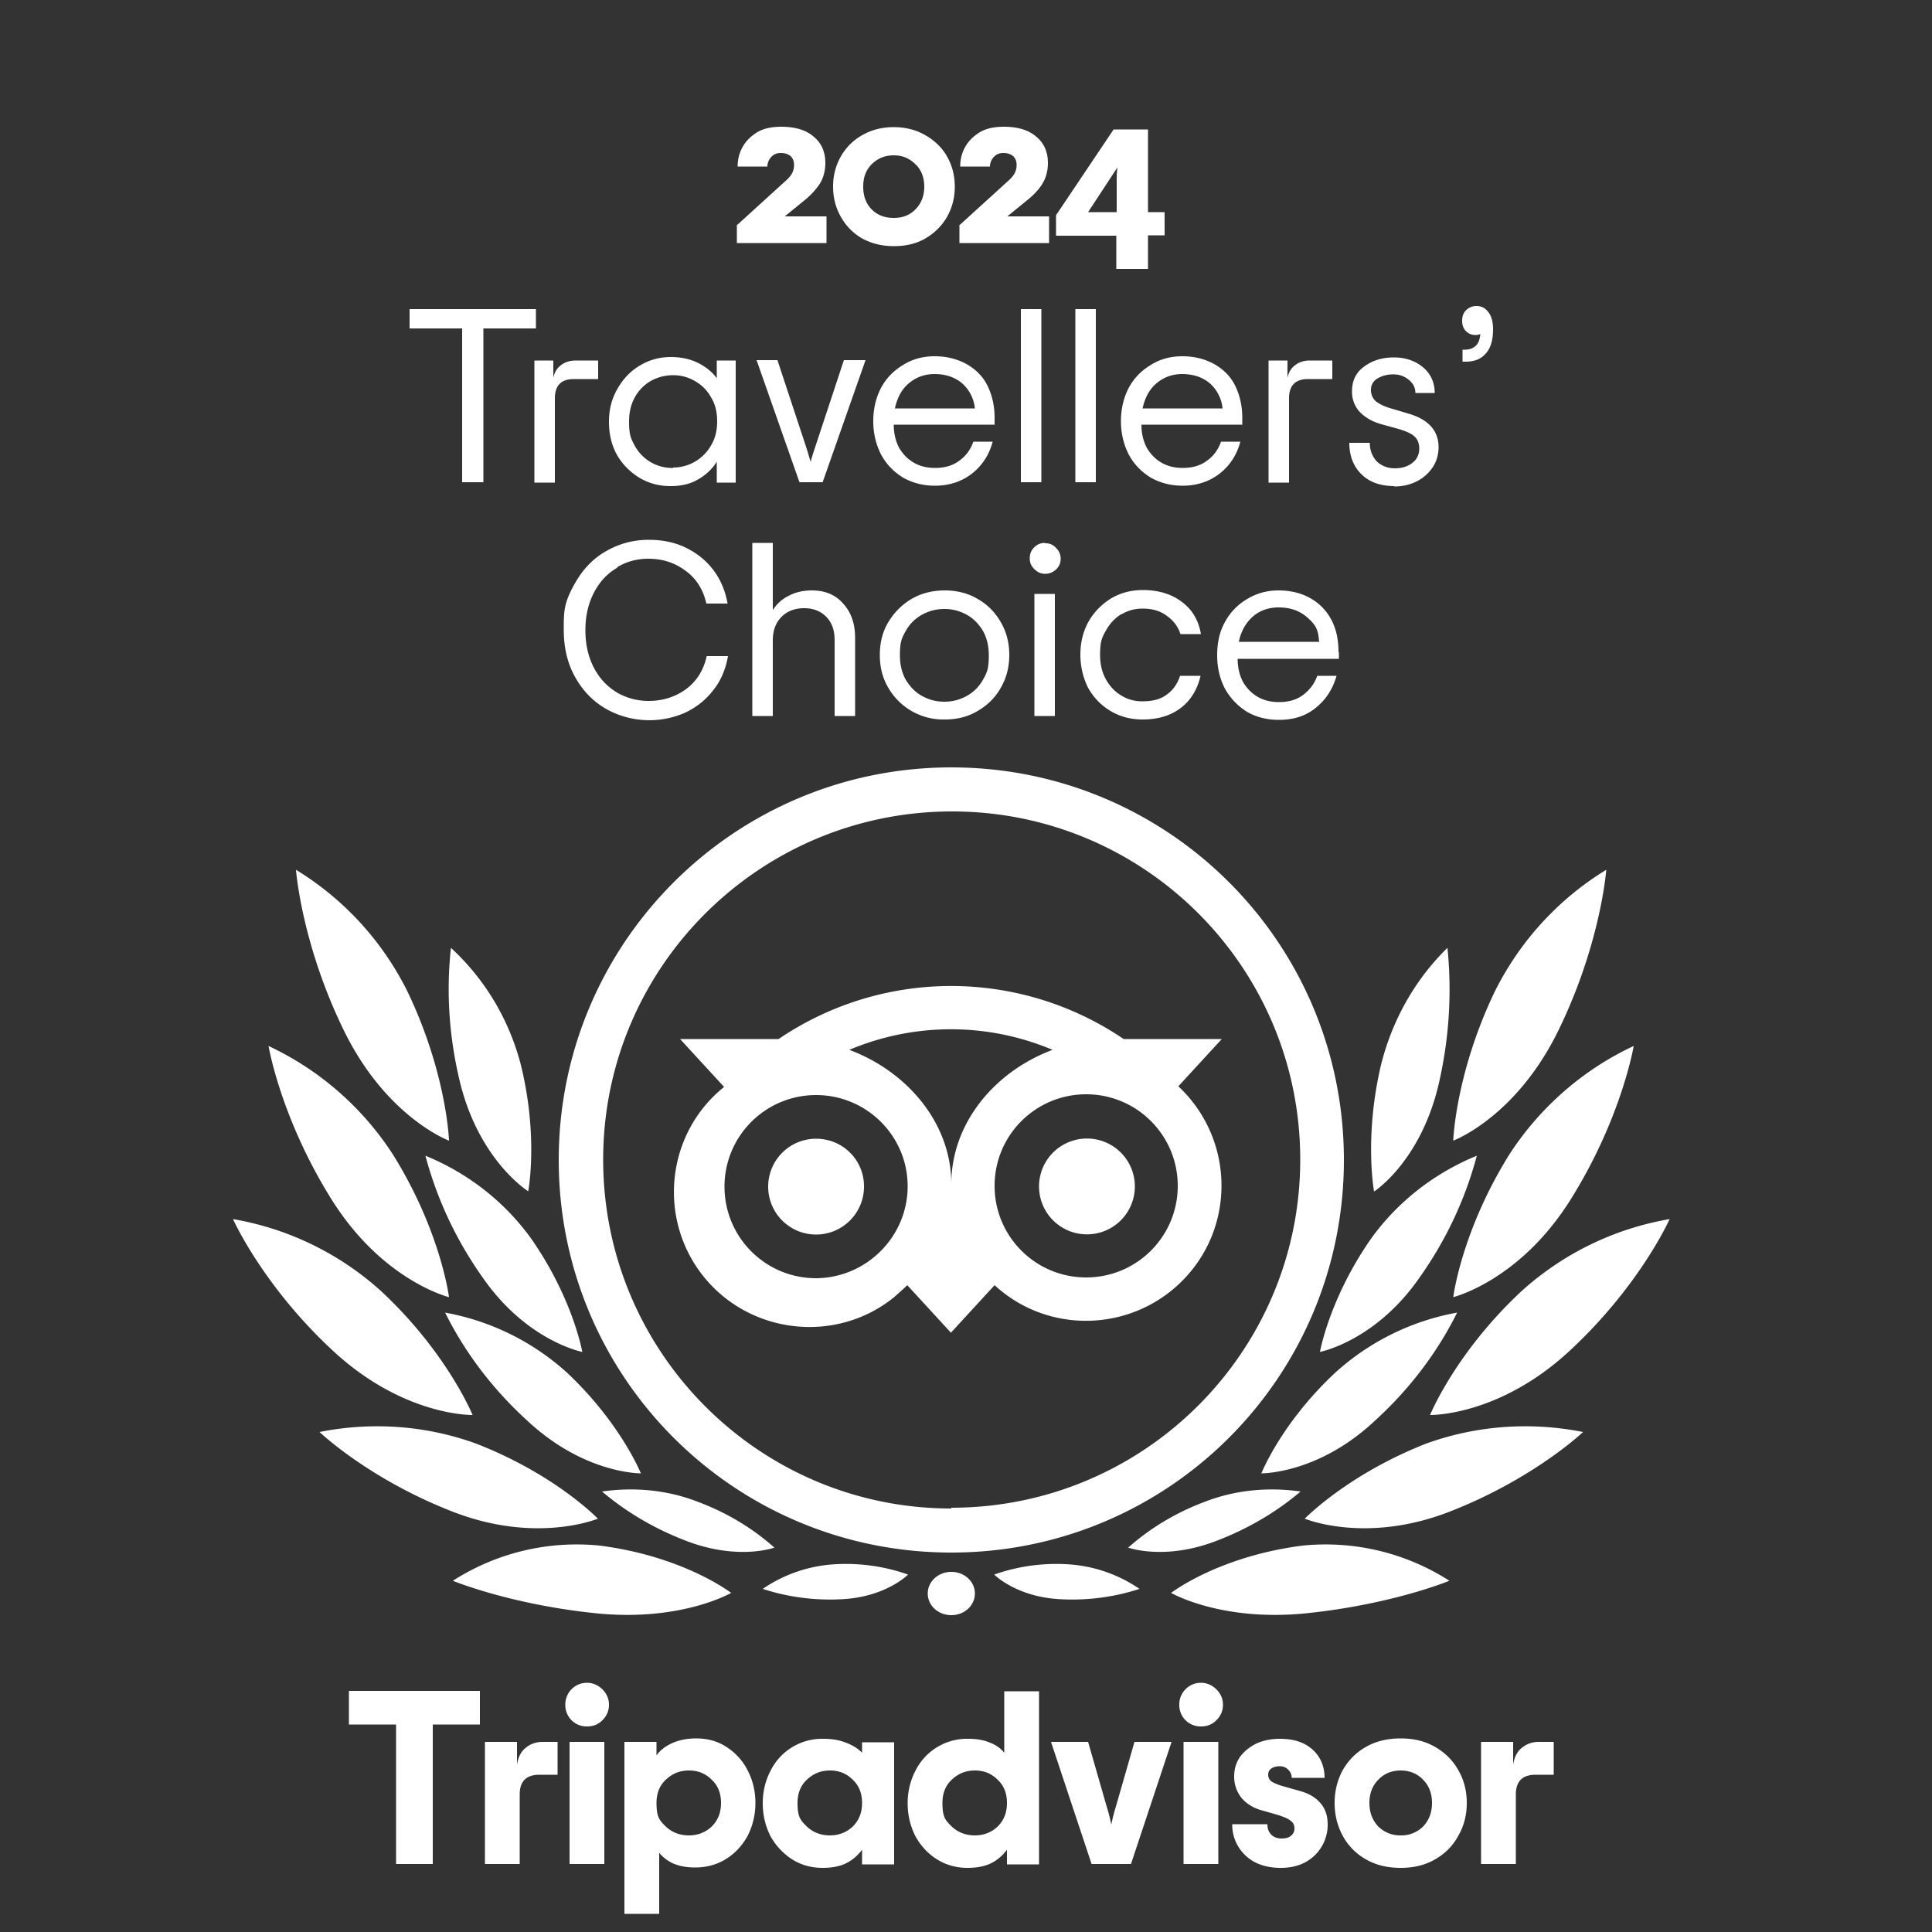
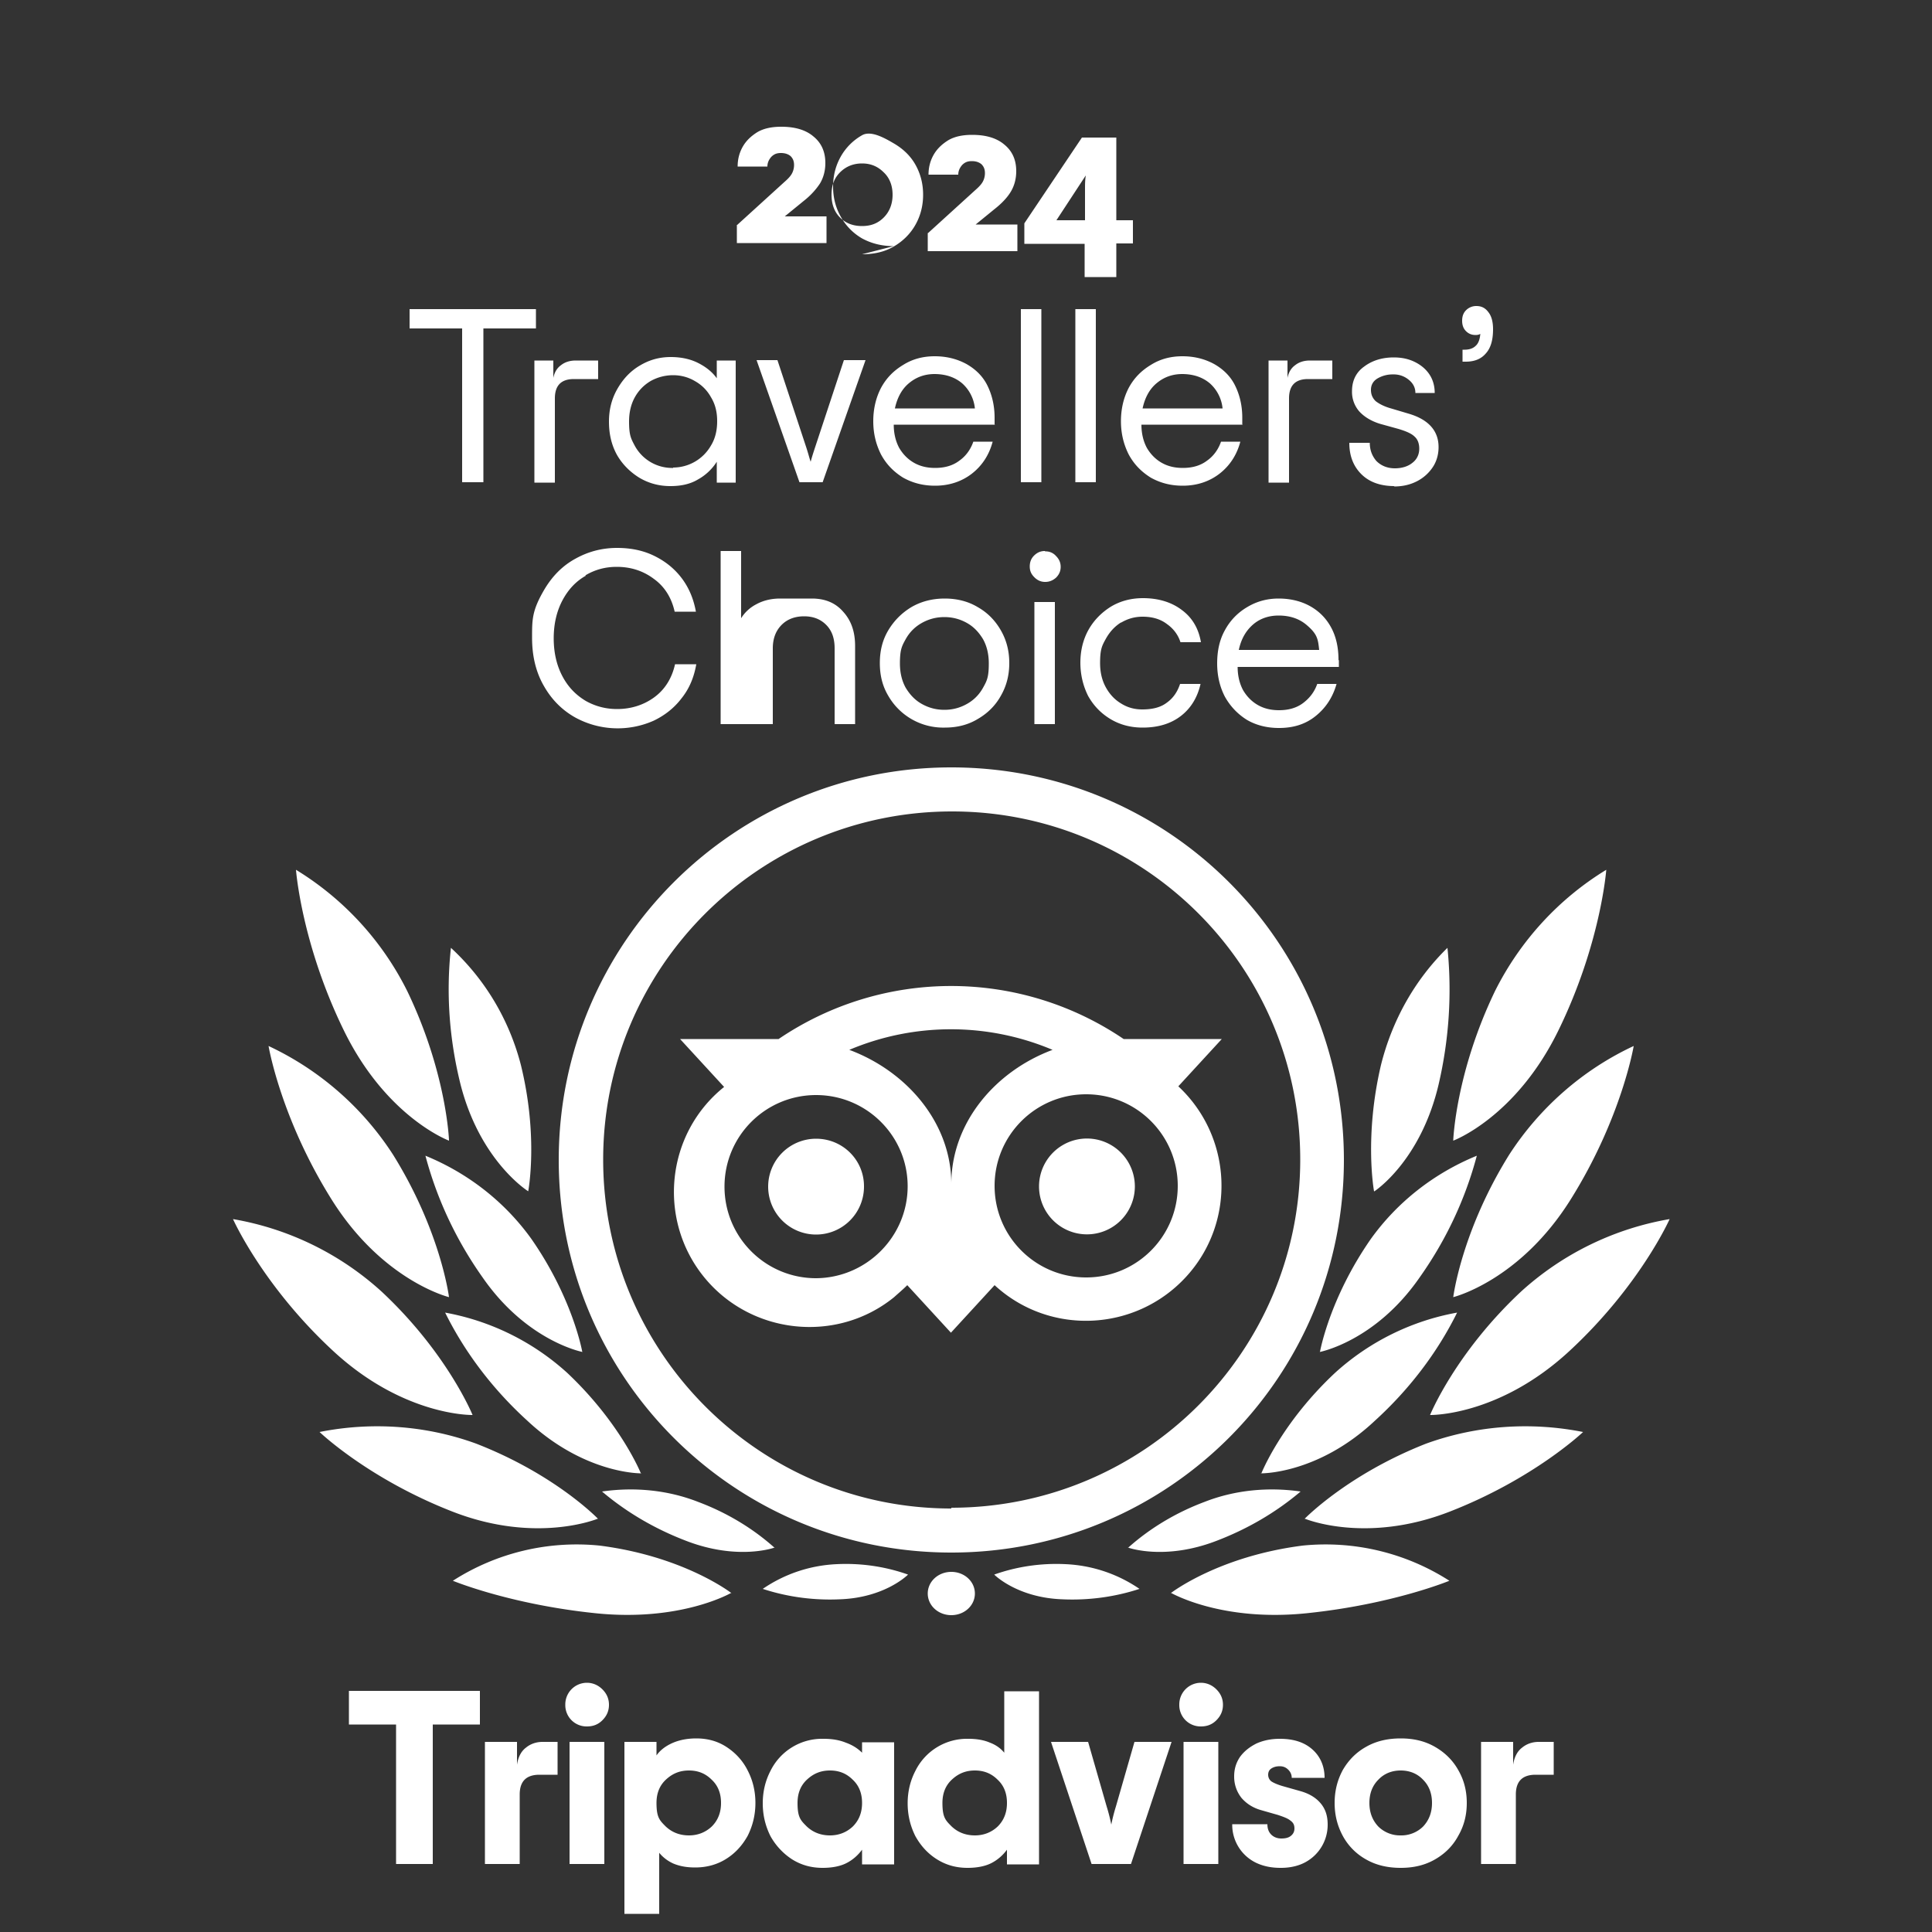
<svg xmlns="http://www.w3.org/2000/svg" viewBox="0 0 50 50">
  <rect x="0" y="0" width="50" height="50" fill="#333333" stroke="none" />
-   <path d="M24.62 41.8c.34 0 .61-.25.61-.56s-.27-.56-.61-.56-.61.25-.61.56.27.56.61.56m0-21.94c-5.61 0-10.16 4.54-10.16 10.16S19 40.18 24.62 40.18s10.16-4.54 10.16-10.16-4.54-10.16-10.16-10.16m0 19.18c-4.98 0-9.01-4.05-9.01-9.03S19.66 21 24.64 21s9.01 4.03 9.01 9.01-4.05 9.01-9.03 9.01Zm-2.26-8.33a1.24 1.24 0 1 1-1.24-1.24c.69 0 1.24.55 1.24 1.23Zm7.01 0a1.24 1.24 0 1 1 0-.01Zm1.11-2.58 1.14-1.24h-2.54a7.95 7.95 0 0 0-8.93 0H17.6l1.14 1.24c-1.51 1.21-1.73 3.43-.52 4.92s3.43 1.73 4.92.52c.11-.1.23-.2.34-.31l1.13 1.23 1.13-1.23c1.42 1.31 3.64 1.21 4.95-.21s1.21-3.64-.21-4.95zm-9.36 4.95c-1.31 0-2.37-1.06-2.37-2.37s1.06-2.37 2.37-2.37 2.37 1.06 2.37 2.36-1.06 2.37-2.37 2.38m3.5-2.44c0-1.57-1.14-2.91-2.64-3.47 1.68-.71 3.58-.71 5.26 0-1.5.56-2.62 1.9-2.62 3.47m3.49 2.42c-1.31 0-2.37-1.06-2.37-2.37s1.06-2.37 2.37-2.37 2.37 1.06 2.37 2.37-1.06 2.37-2.37 2.37m-9.18 8.17s-1.22-.95-3.41-1.23a5.93 5.93 0 0 0-3.8.91s1.47.61 3.69.84 3.52-.53 3.52-.53Zm-3.45-1.92s-1.1-1.15-3.16-1.95c-1.29-.47-2.7-.57-4.05-.3 0 0 1.26 1.21 3.44 2.06s3.77.18 3.77.18Zm-3.25-2.69s-.65-1.6-2.35-3.19a7.63 7.63 0 0 0-3.85-1.88s.77 1.73 2.6 3.42 3.6 1.65 3.6 1.65m-.61-3.05s-.21-1.7-1.45-3.69a7.75 7.75 0 0 0-3.22-2.81s.31 1.86 1.63 3.97 3.04 2.53 3.04 2.53m0-4.06s-.06-1.74-1.08-3.86a7.7 7.7 0 0 0-2.88-3.14s.14 1.91 1.24 4.16 2.72 2.85 2.72 2.85Zm4.97 8.63s-.52-1.3-1.91-2.61a6.4 6.4 0 0 0-3.16-1.56c.52 1.05 1.25 2 2.13 2.8 1.49 1.39 2.95 1.36 2.95 1.36Zm3.46 1.92c-.58-.52-1.26-.92-1.98-1.19-.79-.31-1.65-.39-2.49-.27.65.55 1.38.97 2.16 1.27 1.36.53 2.31.18 2.31.18Zm3.45.69c-.59-.21-1.22-.3-1.84-.27-.69.03-1.35.25-1.92.64.64.21 1.32.3 1.99.27 1.18-.04 1.77-.64 1.77-.64m-8.43-5.76s-.24-1.38-1.32-2.93c-.69-.96-1.64-1.7-2.74-2.15.3 1.13.8 2.19 1.48 3.15 1.15 1.66 2.59 1.93 2.59 1.93Zm-1.4-4.16s.27-1.4-.19-3.27c-.3-1.16-.92-2.21-1.81-3.03-.13 1.19-.04 2.38.25 3.54.51 1.99 1.75 2.76 1.75 2.76m16.63 10.4s1.22-.95 3.41-1.23a5.93 5.93 0 0 1 3.8.91s-1.47.61-3.69.84-3.52-.53-3.52-.53Zm3.46-1.92s1.11-1.15 3.15-1.95c1.3-.47 2.7-.57 4.06-.3 0 0-1.27 1.21-3.45 2.06s-3.76.18-3.76.18Zm3.25-2.69s.65-1.6 2.35-3.19a7.63 7.63 0 0 1 3.85-1.88s-.77 1.73-2.6 3.42-3.6 1.65-3.6 1.65m.6-3.05s.21-1.7 1.45-3.69c.79-1.22 1.91-2.2 3.22-2.81 0 0-.31 1.86-1.63 3.97s-3.04 2.53-3.04 2.53m0-4.06s.06-1.74 1.08-3.86c.65-1.3 1.65-2.39 2.88-3.14 0 0-.14 1.91-1.24 4.16s-2.72 2.85-2.72 2.85Zm-4.97 8.63s.51-1.3 1.91-2.61c.89-.81 1.99-1.35 3.16-1.56-.52 1.05-1.25 2-2.13 2.8-1.48 1.39-2.95 1.36-2.95 1.36Zm-3.45 1.92c.58-.52 1.26-.92 1.98-1.19.79-.31 1.65-.39 2.49-.27-.65.55-1.38.97-2.16 1.27-1.36.53-2.31.18-2.31.18Zm-3.46.69c.59-.21 1.22-.3 1.84-.27.69.03 1.35.25 1.92.64-.64.21-1.32.3-1.99.27-1.18-.04-1.77-.64-1.77-.64m8.43-5.76s.24-1.38 1.32-2.93c.69-.96 1.64-1.7 2.74-2.15-.3 1.13-.8 2.19-1.48 3.15-1.15 1.66-2.59 1.93-2.59 1.93Zm1.4-4.16s-.26-1.4.18-3.27c.29-1.16.88-2.21 1.72-3.03.12 1.19.04 2.38-.23 3.54-.47 1.99-1.66 2.76-1.66 2.76ZM13.87 8.5h-1.36v3.98h-.55V8.5H10.6V8h3.27zm1.61.82v.49h-.63c-.33 0-.49.17-.49.5v2.18h-.53V9.33h.49v.45c.03-.15.1-.26.2-.33.1-.08.23-.12.38-.12h.58Zm1.87 3.26c-.29 0-.56-.07-.81-.22-.24-.15-.44-.35-.58-.6-.14-.26-.2-.54-.2-.85s.07-.59.22-.85.34-.46.58-.6c.25-.15.51-.22.8-.22.26 0 .5.05.7.15s.37.23.49.4v-.46h.49v3.16h-.49v-.54c-.12.19-.29.35-.49.46-.2.12-.44.17-.71.17m.07-.48a1.13 1.13 0 0 0 .98-.57c.11-.18.16-.39.16-.63s-.05-.44-.16-.62q-.15-.27-.42-.42c-.17-.1-.36-.15-.56-.15s-.4.05-.58.15c-.17.1-.31.24-.41.42q-.15.27-.15.63c0 .36.05.44.15.63a1.1 1.1 0 0 0 .99.57Zm2.14-2.78h.56l.74 2.24c.06.18.09.31.12.39q.03-.12.12-.39l.74-2.24h.56l-1.11 3.16h-.6l-1.11-3.16Zm6.19 1.67h-2.62c0 .23.05.43.14.6q.15.255.39.39c.16.09.34.13.54.13.25 0 .46-.06.63-.19.17-.12.29-.29.36-.49h.5c-.09.34-.27.62-.54.83-.26.2-.58.31-.95.31-.31 0-.58-.07-.83-.21-.24-.15-.43-.34-.57-.6-.13-.26-.2-.54-.2-.86s.07-.61.2-.86c.14-.26.33-.45.58-.6.24-.15.51-.22.81-.22.31 0 .58.07.82.2.23.13.42.31.54.55s.19.52.19.84v.17Zm-1.56-1.31c-.26 0-.48.08-.67.24-.18.15-.3.37-.36.65h2.07a1 1 0 0 0-.33-.65q-.285-.24-.72-.24ZM26.42 8h.53v4.48h-.53zm1.41 0h.53v4.48h-.53zm4.33 2.99h-2.62c0 .23.05.43.14.6q.15.255.39.39c.16.09.34.13.54.13.25 0 .46-.06.63-.19.17-.12.29-.29.36-.49h.5c-.09.34-.27.62-.54.83-.26.2-.58.31-.95.31-.31 0-.58-.07-.83-.21-.24-.15-.43-.34-.57-.6-.13-.26-.2-.54-.2-.86s.07-.61.2-.86c.14-.26.33-.45.58-.6.24-.15.51-.22.81-.22.31 0 .58.07.82.2.23.13.42.31.54.55s.19.52.19.84v.17ZM30.6 9.68c-.26 0-.48.08-.67.24-.18.15-.3.37-.36.65h2.07a1 1 0 0 0-.33-.65q-.285-.24-.72-.24Zm3.88-.36v.49h-.63c-.33 0-.49.17-.49.5v2.18h-.53V9.33h.49v.45c.03-.15.1-.26.2-.33.1-.08.23-.12.38-.12h.58Zm1.61 3.26c-.36 0-.65-.1-.86-.31s-.31-.48-.31-.81h.53c0 .19.06.34.17.47.12.12.28.19.48.19.18 0 .34-.05.45-.14.12-.09.18-.22.18-.37 0-.13-.04-.24-.12-.31-.08-.08-.22-.14-.42-.2l-.47-.13c-.23-.07-.41-.18-.54-.32a.77.77 0 0 1-.19-.53c0-.26.1-.48.31-.63.21-.16.47-.24.77-.24.21 0 .39.04.55.12s.29.19.38.33.13.3.13.47h-.5c0-.14-.06-.25-.17-.34a.6.6 0 0 0-.4-.14.77.77 0 0 0-.42.11c-.11.07-.16.17-.16.29s.04.21.12.29c.09.07.22.14.4.19l.47.14c.5.15.76.44.76.86 0 .19-.05.37-.15.52s-.24.28-.42.37-.37.13-.59.13Zm1.76-3.53h.05c.12 0 .22-.03.29-.1.07-.06.11-.17.12-.31q-.045.03-.12.03c-.1 0-.18-.03-.25-.1s-.1-.16-.1-.27.03-.2.1-.27a.37.37 0 0 1 .27-.11c.13 0 .23.05.31.16.08.1.12.25.12.44 0 .28-.06.49-.19.63-.12.14-.29.21-.52.21h-.08zM12.42 44.63H11.2v3.61h-.95v-3.61H9.03v-.87h3.39zm2.01.45v.85h-.47q-.51 0-.51.51v1.8h-.9v-3.16h.83v.59c.03-.2.11-.35.23-.44.12-.1.27-.15.43-.15zm.76-.4a.55.55 0 0 1-.56-.56.56.56 0 0 1 .56-.57c.15 0 .29.06.4.17s.17.24.17.4-.06.29-.17.4-.24.16-.4.16m-.45.4h.9v3.16h-.9zm1.42 0h.83v.35c.09-.13.23-.24.41-.32s.39-.12.62-.12c.29 0 .55.07.78.22s.42.35.55.61c.13.25.2.53.2.84s-.07.59-.2.85c-.14.25-.32.45-.56.6s-.51.22-.8.22c-.21 0-.39-.03-.56-.1a1 1 0 0 1-.37-.28v1.58h-.9v-4.44Zm1.67 2.42c.23 0 .43-.08.59-.23.16-.16.24-.36.24-.61s-.08-.45-.24-.6c-.16-.16-.35-.24-.59-.24s-.43.08-.6.24q-.24.225-.24.6c0 .375.08.45.24.61.16.15.36.23.6.23m3.46.84c-.29 0-.55-.07-.79-.22a1.7 1.7 0 0 1-.56-.6c-.13-.26-.2-.54-.2-.85s.07-.59.2-.84a1.49 1.49 0 0 1 1.37-.83c.22 0 .41.03.58.1.17.06.31.15.42.26v-.27h.83v3.16h-.83v-.38c-.11.15-.25.27-.41.35s-.37.12-.61.12m.19-.84c.23 0 .43-.08.59-.23.16-.16.24-.36.24-.61s-.08-.45-.24-.6c-.16-.16-.35-.24-.59-.24s-.43.08-.6.24q-.24.225-.24.6c0 .375.08.45.24.61.16.15.36.23.6.23m3.56.84c-.29 0-.55-.07-.79-.22s-.42-.35-.56-.6c-.13-.26-.2-.54-.2-.85s.07-.59.2-.84a1.49 1.49 0 0 1 1.37-.83c.21 0 .4.03.56.1.16.06.28.15.37.26v-1.59h.9v4.48h-.83v-.38c-.11.15-.25.27-.41.35s-.37.12-.61.12m.19-.84c.23 0 .43-.08.59-.23.16-.16.24-.36.24-.61s-.08-.45-.24-.6c-.16-.16-.35-.24-.59-.24s-.43.08-.6.24q-.24.225-.24.6c0 .375.08.45.24.61.16.15.36.23.6.23m1.97-2.42h.96l.48 1.67c.05.16.09.32.12.47.03-.15.07-.31.12-.47l.48-1.67h.96l-1.05 3.16h-1.02zm3.88-.4a.55.55 0 0 1-.56-.56.56.56 0 0 1 .56-.57c.15 0 .29.06.4.17s.17.24.17.4-.06.29-.17.4-.24.16-.4.16m-.45.4h.9v3.16h-.9zm2.51 3.26c-.23 0-.44-.04-.63-.13a1.09 1.09 0 0 1-.62-1h.91c0 .11.03.2.1.27.06.06.15.1.26.1s.19-.02.25-.07.09-.11.09-.19c0-.09-.03-.15-.1-.2-.07-.06-.18-.1-.33-.15l-.42-.12c-.22-.06-.39-.17-.52-.32a.88.88 0 0 1-.19-.56c0-.19.05-.35.15-.5.11-.15.25-.26.43-.35q.27-.12.6-.12c.36 0 .64.09.85.28.2.18.31.43.31.73h-.85q0-.12-.09-.21c-.06-.06-.13-.09-.22-.09s-.16.02-.22.06-.08.1-.08.16c0 .07.03.13.08.17.06.04.15.08.28.12l.46.13c.22.06.4.16.53.31s.19.33.19.56a1.1 1.1 0 0 1-.57.97c-.18.1-.4.15-.64.15Zm3.11 0c-.34 0-.64-.07-.9-.22a1.53 1.53 0 0 1-.6-.61c-.14-.26-.21-.54-.21-.85s.07-.59.21-.85q.225-.39.6-.6c.26-.15.56-.22.9-.22s.63.07.89.22q.39.225.6.6c.15.26.22.54.22.85s-.07.59-.22.85c-.14.26-.34.46-.6.61s-.55.22-.89.22m0-.84a.8.8 0 0 0 .58-.23c.15-.16.23-.36.23-.61s-.08-.45-.23-.6c-.15-.16-.35-.24-.58-.24s-.43.08-.58.24c-.15.15-.23.35-.23.6s.08.45.23.61a.8.8 0 0 0 .58.23m3.96-2.42v.85h-.47q-.51 0-.51.51v1.8h-.9v-3.16h.83v.59c.03-.2.11-.35.23-.44.12-.1.27-.15.43-.15zM19.08 5.82l1.22-1.11c.08-.07.15-.14.19-.21s.06-.15.06-.23c0-.1-.03-.17-.09-.23-.06-.05-.14-.08-.25-.08s-.18.03-.25.1c-.06.07-.1.15-.1.25h-.77c0-.18.04-.35.13-.51s.22-.28.38-.38c.17-.1.38-.14.62-.14.35 0 .63.08.83.25.21.17.31.4.31.69 0 .2-.05.38-.14.53-.1.15-.23.3-.42.45l-.49.4h1.08v.69h-2.32v-.47Zm4.05.55c-.31 0-.58-.07-.82-.2-.24-.14-.42-.33-.55-.56s-.2-.49-.2-.78.07-.55.2-.78.32-.42.55-.55c.24-.14.52-.21.82-.21s.58.07.82.21.43.32.56.55.2.49.2.78-.07.55-.2.78-.32.42-.56.56-.51.2-.82.2m0-.73c.23 0 .41-.07.56-.22s.23-.35.23-.59-.08-.44-.23-.58c-.15-.15-.33-.23-.56-.23s-.42.08-.57.23-.22.34-.22.58.07.44.22.59.34.22.57.22m1.71.18 1.22-1.11c.08-.07.15-.14.19-.21s.06-.15.06-.23c0-.1-.03-.17-.09-.23-.06-.05-.14-.08-.25-.08s-.18.03-.25.1c-.06.07-.1.15-.1.25h-.77c0-.18.04-.35.13-.51s.22-.28.38-.38c.17-.1.38-.14.62-.14.35 0 .63.08.83.25.21.17.31.4.31.69 0 .2-.05.38-.14.53s-.23.3-.42.45l-.49.4h1.08v.69h-2.32v-.47Zm4.06.28h-1.57v-.53l1.49-2.22h.89v2.14h.43v.6h-.43v.87h-.82v-.87Zm0-.6v-.82c0-.11 0-.22.02-.35l-.76 1.16h.74Zm-12.93 9.18c.25-.15.52-.22.81-.22.36 0 .68.1.96.31.28.2.46.49.54.85h.55c-.06-.33-.18-.62-.37-.87s-.43-.44-.72-.58-.61-.2-.95-.2c-.38 0-.74.09-1.08.28q-.495.27-.81.81c-.315.54-.31.77-.31 1.24s.1.89.31 1.25q.3.525.81.81a2.29 2.29 0 0 0 2.03.08c.29-.14.53-.33.72-.58.2-.25.32-.54.38-.88h-.55c-.08.36-.26.65-.53.85s-.6.31-.97.31q-.435 0-.81-.21c-.25-.15-.45-.35-.6-.63s-.23-.61-.23-.99.08-.71.23-.99q.225-.42.6-.63Zm5.04.6c-.23 0-.44.05-.62.15a1 1 0 0 0-.39.36v-1.74h-.53v4.48H20v-1.96c0-.26.08-.46.23-.61s.35-.22.58-.22.42.07.57.22.22.35.22.61v1.96h.53v-2.02c0-.37-.1-.66-.31-.89-.2-.23-.47-.34-.81-.34m4.29.22c-.25-.15-.54-.22-.85-.22s-.6.07-.86.22q-.375.225-.6.6c-.15.25-.22.53-.22.85s.07.6.22.85a1.64 1.64 0 0 0 1.46.82c.32 0 .6-.07.85-.22q.39-.225.6-.6c.15-.26.22-.54.22-.85s-.07-.59-.22-.85q-.225-.39-.6-.6m.14 2.09q-.15.27-.42.42c-.18.1-.37.15-.58.15s-.4-.05-.58-.15-.31-.24-.42-.42q-.15-.27-.15-.63c0-.36.05-.45.15-.63q.15-.27.42-.42c.18-.1.37-.15.58-.15s.4.05.58.15.31.24.42.42q.15.27.15.63c0 .36-.05.45-.15.63m1.6-3.54c-.11 0-.2.04-.28.12-.07.07-.11.16-.11.28s.04.2.12.28.17.12.28.12.2-.04.28-.11c.08-.08.12-.17.12-.28s-.04-.2-.12-.28a.35.35 0 0 0-.28-.12Zm-.27 1.32h.53v3.16h-.53zm2.25.53c.17-.1.35-.15.55-.15.25 0 .46.06.63.19.17.12.29.28.35.47h.53c-.06-.35-.22-.63-.49-.83-.26-.2-.6-.31-1.01-.31-.3 0-.58.07-.83.22-.24.15-.44.35-.58.6s-.21.54-.21.85.07.6.2.86c.14.25.33.45.58.6s.53.22.83.22q.6 0 .99-.3c.26-.2.43-.48.51-.83h-.53c-.07.21-.18.37-.35.49-.16.12-.37.17-.63.17q-.3 0-.54-.15c-.17-.1-.3-.24-.4-.42q-.15-.27-.15-.63c0-.36.05-.45.15-.63q.15-.27.39-.42Zm5.62.97c0-.32-.06-.6-.19-.84s-.31-.42-.54-.55-.51-.2-.82-.2c-.29 0-.56.07-.81.22-.24.14-.44.34-.58.6-.14.25-.2.54-.2.86s.07.61.2.86q.21.375.57.6c.24.14.52.21.83.21.38 0 .69-.1.95-.31s.44-.48.54-.83h-.5c-.07.2-.19.36-.36.49s-.38.19-.63.19c-.2 0-.38-.04-.54-.13q-.24-.135-.39-.39c-.09-.17-.14-.37-.14-.6h2.62v-.17Zm-2.58-.26c.06-.28.18-.49.36-.65s.41-.24.67-.24q.435 0 .72.24c.285.24.3.37.33.65h-2.07Z" style="fill:#fff" />
+   <path d="M24.62 41.8c.34 0 .61-.25.61-.56s-.27-.56-.61-.56-.61.25-.61.56.27.56.61.56m0-21.94c-5.61 0-10.16 4.54-10.16 10.16S19 40.18 24.62 40.18s10.16-4.54 10.16-10.16-4.54-10.16-10.16-10.16m0 19.18c-4.98 0-9.01-4.05-9.01-9.03S19.66 21 24.64 21s9.01 4.03 9.01 9.01-4.05 9.01-9.03 9.01Zm-2.26-8.33a1.24 1.24 0 1 1-1.24-1.24c.69 0 1.24.55 1.24 1.23Zm7.01 0a1.24 1.24 0 1 1 0-.01Zm1.11-2.58 1.14-1.24h-2.54a7.95 7.95 0 0 0-8.93 0H17.6l1.14 1.24c-1.51 1.21-1.73 3.43-.52 4.92s3.43 1.73 4.92.52c.11-.1.23-.2.34-.31l1.13 1.23 1.13-1.23c1.42 1.31 3.64 1.21 4.95-.21s1.21-3.64-.21-4.95zm-9.36 4.95c-1.31 0-2.37-1.06-2.37-2.37s1.06-2.37 2.37-2.37 2.37 1.06 2.37 2.36-1.06 2.37-2.37 2.38m3.5-2.44c0-1.57-1.14-2.91-2.64-3.47 1.68-.71 3.58-.71 5.26 0-1.5.56-2.62 1.9-2.62 3.47m3.49 2.42c-1.31 0-2.37-1.06-2.37-2.37s1.06-2.37 2.37-2.37 2.37 1.06 2.37 2.37-1.06 2.37-2.37 2.37m-9.18 8.17s-1.22-.95-3.41-1.23a5.93 5.93 0 0 0-3.8.91s1.47.61 3.69.84 3.52-.53 3.52-.53Zm-3.45-1.92s-1.1-1.15-3.16-1.95c-1.29-.47-2.7-.57-4.05-.3 0 0 1.26 1.21 3.44 2.06s3.77.18 3.77.18Zm-3.25-2.69s-.65-1.6-2.35-3.19a7.63 7.63 0 0 0-3.85-1.88s.77 1.73 2.6 3.42 3.6 1.65 3.6 1.65m-.61-3.05s-.21-1.7-1.45-3.69a7.75 7.75 0 0 0-3.22-2.81s.31 1.86 1.63 3.97 3.04 2.53 3.04 2.53m0-4.06s-.06-1.74-1.08-3.86a7.7 7.7 0 0 0-2.88-3.14s.14 1.91 1.24 4.16 2.72 2.85 2.72 2.85Zm4.97 8.63s-.52-1.3-1.91-2.61a6.4 6.4 0 0 0-3.16-1.56c.52 1.05 1.25 2 2.13 2.8 1.49 1.39 2.95 1.36 2.95 1.36Zm3.46 1.92c-.58-.52-1.26-.92-1.98-1.19-.79-.31-1.65-.39-2.49-.27.65.55 1.38.97 2.16 1.27 1.36.53 2.31.18 2.31.18Zm3.45.69c-.59-.21-1.22-.3-1.84-.27-.69.03-1.35.25-1.92.64.64.21 1.32.3 1.99.27 1.18-.04 1.77-.64 1.77-.64m-8.43-5.76s-.24-1.38-1.32-2.93c-.69-.96-1.64-1.7-2.74-2.15.3 1.13.8 2.19 1.48 3.15 1.15 1.66 2.59 1.93 2.59 1.93Zm-1.4-4.16s.27-1.4-.19-3.27c-.3-1.16-.92-2.21-1.81-3.03-.13 1.19-.04 2.38.25 3.54.51 1.99 1.75 2.76 1.75 2.76m16.63 10.4s1.22-.95 3.41-1.23a5.93 5.93 0 0 1 3.8.91s-1.47.61-3.69.84-3.52-.53-3.52-.53Zm3.46-1.92s1.11-1.15 3.15-1.95c1.3-.47 2.7-.57 4.06-.3 0 0-1.27 1.21-3.45 2.06s-3.76.18-3.76.18Zm3.25-2.69s.65-1.6 2.35-3.19a7.63 7.63 0 0 1 3.85-1.88s-.77 1.73-2.6 3.42-3.6 1.65-3.6 1.65m.6-3.05s.21-1.7 1.45-3.69c.79-1.22 1.91-2.2 3.22-2.81 0 0-.31 1.86-1.63 3.97s-3.04 2.53-3.04 2.53m0-4.06s.06-1.74 1.08-3.86c.65-1.3 1.65-2.39 2.88-3.14 0 0-.14 1.91-1.24 4.16s-2.72 2.85-2.72 2.85Zm-4.97 8.63s.51-1.3 1.91-2.61c.89-.81 1.99-1.35 3.16-1.56-.52 1.05-1.25 2-2.13 2.8-1.48 1.39-2.95 1.36-2.95 1.36Zm-3.45 1.92c.58-.52 1.26-.92 1.98-1.19.79-.31 1.65-.39 2.49-.27-.65.55-1.38.97-2.16 1.27-1.36.53-2.31.18-2.31.18Zm-3.46.69c.59-.21 1.22-.3 1.84-.27.69.03 1.35.25 1.92.64-.64.21-1.32.3-1.99.27-1.18-.04-1.77-.64-1.77-.64m8.43-5.76s.24-1.38 1.32-2.93c.69-.96 1.64-1.7 2.74-2.15-.3 1.13-.8 2.19-1.48 3.15-1.15 1.66-2.59 1.93-2.59 1.93Zm1.4-4.16s-.26-1.4.18-3.27c.29-1.16.88-2.21 1.72-3.03.12 1.19.04 2.38-.23 3.54-.47 1.99-1.66 2.76-1.66 2.76ZM13.87 8.5h-1.36v3.98h-.55V8.5H10.6V8h3.27zm1.61.82v.49h-.63c-.33 0-.49.17-.49.5v2.18h-.53V9.33h.49v.45c.03-.15.1-.26.2-.33.1-.08.23-.12.38-.12h.58Zm1.87 3.26c-.29 0-.56-.07-.81-.22-.24-.15-.44-.35-.58-.6-.14-.26-.2-.54-.2-.85s.07-.59.22-.85.34-.46.58-.6c.25-.15.51-.22.8-.22.26 0 .5.05.7.15s.37.23.49.4v-.46h.49v3.16h-.49v-.54c-.12.19-.29.35-.49.46-.2.12-.44.17-.71.17m.07-.48a1.13 1.13 0 0 0 .98-.57c.11-.18.16-.39.16-.63s-.05-.44-.16-.62q-.15-.27-.42-.42c-.17-.1-.36-.15-.56-.15s-.4.05-.58.15c-.17.1-.31.24-.41.42q-.15.27-.15.63c0 .36.05.44.15.63a1.1 1.1 0 0 0 .99.57Zm2.14-2.78h.56l.74 2.24c.06.18.09.31.12.39q.03-.12.12-.39l.74-2.24h.56l-1.11 3.16h-.6l-1.11-3.16Zm6.19 1.67h-2.62c0 .23.05.43.14.6q.15.255.39.39c.16.09.34.13.54.13.25 0 .46-.06.63-.19.17-.12.29-.29.36-.49h.5c-.09.34-.27.62-.54.83-.26.2-.58.31-.95.31-.31 0-.58-.07-.83-.21-.24-.15-.43-.34-.57-.6-.13-.26-.2-.54-.2-.86s.07-.61.2-.86c.14-.26.33-.45.58-.6.24-.15.51-.22.81-.22.31 0 .58.07.82.2.23.13.42.31.54.55s.19.52.19.84v.17Zm-1.56-1.31c-.26 0-.48.08-.67.24-.18.15-.3.37-.36.65h2.07a1 1 0 0 0-.33-.65q-.285-.24-.72-.24ZM26.42 8h.53v4.48h-.53zm1.41 0h.53v4.48h-.53zm4.33 2.99h-2.62c0 .23.05.43.14.6q.15.255.39.39c.16.09.34.13.54.13.25 0 .46-.06.63-.19.17-.12.29-.29.36-.49h.5c-.09.34-.27.62-.54.83-.26.2-.58.31-.95.31-.31 0-.58-.07-.83-.21-.24-.15-.43-.34-.57-.6-.13-.26-.2-.54-.2-.86s.07-.61.2-.86c.14-.26.33-.45.58-.6.24-.15.51-.22.81-.22.31 0 .58.07.82.2.23.13.42.31.54.55s.19.52.19.84v.17ZM30.6 9.68c-.26 0-.48.08-.67.24-.18.15-.3.37-.36.65h2.07a1 1 0 0 0-.33-.65q-.285-.24-.72-.24Zm3.88-.36v.49h-.63c-.33 0-.49.17-.49.5v2.18h-.53V9.33h.49v.45c.03-.15.1-.26.2-.33.1-.08.23-.12.38-.12h.58Zm1.61 3.26c-.36 0-.65-.1-.86-.31s-.31-.48-.31-.81h.53c0 .19.06.34.17.47.12.12.28.19.48.19.18 0 .34-.05.45-.14.12-.09.18-.22.18-.37 0-.13-.04-.24-.12-.31-.08-.08-.22-.14-.42-.2l-.47-.13c-.23-.07-.41-.18-.54-.32a.77.77 0 0 1-.19-.53c0-.26.1-.48.31-.63.21-.16.47-.24.77-.24.21 0 .39.04.55.12s.29.19.38.33.13.3.13.47h-.5c0-.14-.06-.25-.17-.34a.6.6 0 0 0-.4-.14.77.77 0 0 0-.42.11c-.11.07-.16.17-.16.29s.04.21.12.29c.09.07.22.14.4.19l.47.14c.5.15.76.44.76.86 0 .19-.05.37-.15.52s-.24.28-.42.37-.37.13-.59.13Zm1.76-3.53h.05c.12 0 .22-.03.29-.1.07-.06.11-.17.12-.31q-.045.03-.12.03c-.1 0-.18-.03-.25-.1s-.1-.16-.1-.27.03-.2.1-.27a.37.37 0 0 1 .27-.11c.13 0 .23.05.31.16.08.1.12.25.12.44 0 .28-.06.49-.19.63-.12.14-.29.21-.52.21h-.08zM12.42 44.63H11.2v3.61h-.95v-3.61H9.03v-.87h3.39zm2.01.45v.85h-.47q-.51 0-.51.51v1.8h-.9v-3.16h.83v.59c.03-.2.11-.35.23-.44.12-.1.27-.15.43-.15zm.76-.4a.55.55 0 0 1-.56-.56.56.56 0 0 1 .56-.57c.15 0 .29.06.4.17s.17.24.17.4-.06.29-.17.4-.24.16-.4.16m-.45.4h.9v3.16h-.9zm1.42 0h.83v.35c.09-.13.23-.24.41-.32s.39-.12.62-.12c.29 0 .55.07.78.22s.42.35.55.61c.13.25.2.53.2.84s-.07.59-.2.85c-.14.25-.32.45-.56.6s-.51.22-.8.22c-.21 0-.39-.03-.56-.1a1 1 0 0 1-.37-.28v1.58h-.9v-4.44Zm1.67 2.42c.23 0 .43-.08.59-.23.16-.16.24-.36.24-.61s-.08-.45-.24-.6c-.16-.16-.35-.24-.59-.24s-.43.08-.6.24q-.24.225-.24.6c0 .375.08.45.24.61.16.15.36.23.6.23m3.46.84c-.29 0-.55-.07-.79-.22a1.7 1.7 0 0 1-.56-.6c-.13-.26-.2-.54-.2-.85s.07-.59.2-.84a1.49 1.49 0 0 1 1.37-.83c.22 0 .41.03.58.1.17.06.31.15.42.26v-.27h.83v3.16h-.83v-.38c-.11.15-.25.27-.41.35s-.37.12-.61.12m.19-.84c.23 0 .43-.08.59-.23.16-.16.24-.36.24-.61s-.08-.45-.24-.6c-.16-.16-.35-.24-.59-.24s-.43.08-.6.24q-.24.225-.24.6c0 .375.08.45.24.61.16.15.36.23.6.23m3.56.84c-.29 0-.55-.07-.79-.22s-.42-.35-.56-.6c-.13-.26-.2-.54-.2-.85s.07-.59.2-.84a1.49 1.49 0 0 1 1.37-.83c.21 0 .4.03.56.1.16.06.28.15.37.26v-1.59h.9v4.48h-.83v-.38c-.11.15-.25.27-.41.35s-.37.12-.61.12m.19-.84c.23 0 .43-.08.59-.23.16-.16.24-.36.24-.61s-.08-.45-.24-.6c-.16-.16-.35-.24-.59-.24s-.43.08-.6.24q-.24.225-.24.6c0 .375.08.45.24.61.16.15.36.23.6.23m1.97-2.42h.96l.48 1.67c.05.16.09.32.12.47.03-.15.07-.31.12-.47l.48-1.67h.96l-1.05 3.16h-1.02zm3.88-.4a.55.55 0 0 1-.56-.56.56.56 0 0 1 .56-.57c.15 0 .29.06.4.17s.17.24.17.4-.06.29-.17.4-.24.16-.4.16m-.45.4h.9v3.16h-.9zm2.51 3.26c-.23 0-.44-.04-.63-.13a1.09 1.09 0 0 1-.62-1h.91c0 .11.03.2.1.27.06.06.15.1.26.1s.19-.02.25-.07.09-.11.09-.19c0-.09-.03-.15-.1-.2-.07-.06-.18-.1-.33-.15l-.42-.12c-.22-.06-.39-.17-.52-.32a.88.88 0 0 1-.19-.56c0-.19.05-.35.15-.5.11-.15.25-.26.43-.35q.27-.12.6-.12c.36 0 .64.09.85.28.2.18.31.43.31.73h-.85q0-.12-.09-.21c-.06-.06-.13-.09-.22-.09s-.16.02-.22.06-.08.1-.08.16c0 .07.03.13.08.17.06.04.15.08.28.12l.46.13c.22.06.4.16.53.31s.19.33.19.56a1.1 1.1 0 0 1-.57.97c-.18.1-.4.15-.64.15Zm3.11 0c-.34 0-.64-.07-.9-.22a1.53 1.53 0 0 1-.6-.61c-.14-.26-.21-.54-.21-.85s.07-.59.21-.85q.225-.39.6-.6c.26-.15.56-.22.9-.22s.63.07.89.22q.39.225.6.6c.15.26.22.54.22.85s-.07.59-.22.85c-.14.26-.34.46-.6.61s-.55.22-.89.22m0-.84a.8.8 0 0 0 .58-.23c.15-.16.23-.36.23-.61s-.08-.45-.23-.6c-.15-.16-.35-.24-.58-.24s-.43.08-.58.24c-.15.15-.23.35-.23.6s.08.45.23.61a.8.8 0 0 0 .58.23m3.96-2.42v.85h-.47q-.51 0-.51.51v1.8h-.9v-3.16h.83v.59c.03-.2.11-.35.23-.44.12-.1.27-.15.43-.15zM19.08 5.82l1.22-1.11c.08-.07.15-.14.19-.21s.06-.15.06-.23c0-.1-.03-.17-.09-.23-.06-.05-.14-.08-.25-.08s-.18.03-.25.1c-.06.07-.1.15-.1.25h-.77c0-.18.04-.35.13-.51s.22-.28.38-.38c.17-.1.38-.14.62-.14.35 0 .63.08.83.25.21.17.31.4.31.69 0 .2-.05.38-.14.53-.1.15-.23.3-.42.45l-.49.4h1.08v.69h-2.32v-.47Zm4.05.55c-.31 0-.58-.07-.82-.2-.24-.14-.42-.33-.55-.56s-.2-.49-.2-.78.07-.55.2-.78.32-.42.55-.55s.58.07.82.21.43.32.56.55.2.49.2.78-.07.55-.2.78-.32.42-.56.56-.51.2-.82.2m0-.73c.23 0 .41-.07.56-.22s.23-.35.23-.59-.08-.44-.23-.58c-.15-.15-.33-.23-.56-.23s-.42.08-.57.23-.22.34-.22.58.07.44.22.59.34.22.57.22m1.71.18 1.22-1.11c.08-.07.15-.14.19-.21s.06-.15.06-.23c0-.1-.03-.17-.09-.23-.06-.05-.14-.08-.25-.08s-.18.03-.25.1c-.06.07-.1.15-.1.25h-.77c0-.18.04-.35.13-.51s.22-.28.38-.38c.17-.1.38-.14.62-.14.35 0 .63.08.83.25.21.17.31.4.31.69 0 .2-.05.38-.14.53s-.23.3-.42.45l-.49.4h1.08v.69h-2.32v-.47Zm4.06.28h-1.57v-.53l1.49-2.22h.89v2.14h.43v.6h-.43v.87h-.82v-.87Zm0-.6v-.82c0-.11 0-.22.02-.35l-.76 1.16h.74Zm-12.93 9.18c.25-.15.52-.22.81-.22.36 0 .68.1.96.31.28.2.46.49.54.85h.55c-.06-.33-.18-.62-.37-.87s-.43-.44-.72-.58-.61-.2-.95-.2c-.38 0-.74.09-1.08.28q-.495.27-.81.81c-.315.54-.31.77-.31 1.24s.1.89.31 1.25q.3.525.81.81a2.29 2.29 0 0 0 2.03.08c.29-.14.53-.33.72-.58.2-.25.32-.54.38-.88h-.55c-.08.36-.26.65-.53.85s-.6.31-.97.31q-.435 0-.81-.21c-.25-.15-.45-.35-.6-.63s-.23-.61-.23-.99.08-.71.23-.99q.225-.42.6-.63Zm5.04.6c-.23 0-.44.05-.62.15a1 1 0 0 0-.39.36v-1.74h-.53v4.48H20v-1.96c0-.26.08-.46.23-.61s.35-.22.58-.22.42.07.57.22.22.35.22.61v1.96h.53v-2.02c0-.37-.1-.66-.31-.89-.2-.23-.47-.34-.81-.34m4.29.22c-.25-.15-.54-.22-.85-.22s-.6.07-.86.22q-.375.225-.6.6c-.15.25-.22.53-.22.85s.07.6.22.85a1.64 1.64 0 0 0 1.46.82c.32 0 .6-.07.85-.22q.39-.225.6-.6c.15-.26.22-.54.22-.85s-.07-.59-.22-.85q-.225-.39-.6-.6m.14 2.09q-.15.27-.42.42c-.18.1-.37.15-.58.15s-.4-.05-.58-.15-.31-.24-.42-.42q-.15-.27-.15-.63c0-.36.05-.45.15-.63q.15-.27.42-.42c.18-.1.37-.15.58-.15s.4.05.58.15.31.24.42.42q.15.27.15.63c0 .36-.05.45-.15.63m1.6-3.54c-.11 0-.2.04-.28.12-.07.07-.11.16-.11.28s.04.2.12.28.17.12.28.12.2-.04.28-.11c.08-.08.12-.17.12-.28s-.04-.2-.12-.28a.35.35 0 0 0-.28-.12Zm-.27 1.32h.53v3.16h-.53zm2.25.53c.17-.1.35-.15.55-.15.25 0 .46.06.63.19.17.12.29.28.35.47h.53c-.06-.35-.22-.63-.49-.83-.26-.2-.6-.31-1.01-.31-.3 0-.58.07-.83.22-.24.15-.44.35-.58.6s-.21.54-.21.85.07.6.2.86c.14.25.33.45.58.6s.53.22.83.22q.6 0 .99-.3c.26-.2.43-.48.51-.83h-.53c-.07.21-.18.37-.35.49-.16.12-.37.17-.63.17q-.3 0-.54-.15c-.17-.1-.3-.24-.4-.42q-.15-.27-.15-.63c0-.36.05-.45.15-.63q.15-.27.39-.42Zm5.62.97c0-.32-.06-.6-.19-.84s-.31-.42-.54-.55-.51-.2-.82-.2c-.29 0-.56.07-.81.22-.24.14-.44.34-.58.6-.14.25-.2.54-.2.86s.07.61.2.86q.21.375.57.6c.24.14.52.21.83.21.38 0 .69-.1.95-.31s.44-.48.54-.83h-.5c-.07.2-.19.36-.36.49s-.38.19-.63.19c-.2 0-.38-.04-.54-.13q-.24-.135-.39-.39c-.09-.17-.14-.37-.14-.6h2.62v-.17Zm-2.58-.26c.06-.28.18-.49.36-.65s.41-.24.67-.24q.435 0 .72.24c.285.24.3.37.33.65h-2.07Z" style="fill:#fff" />
</svg>